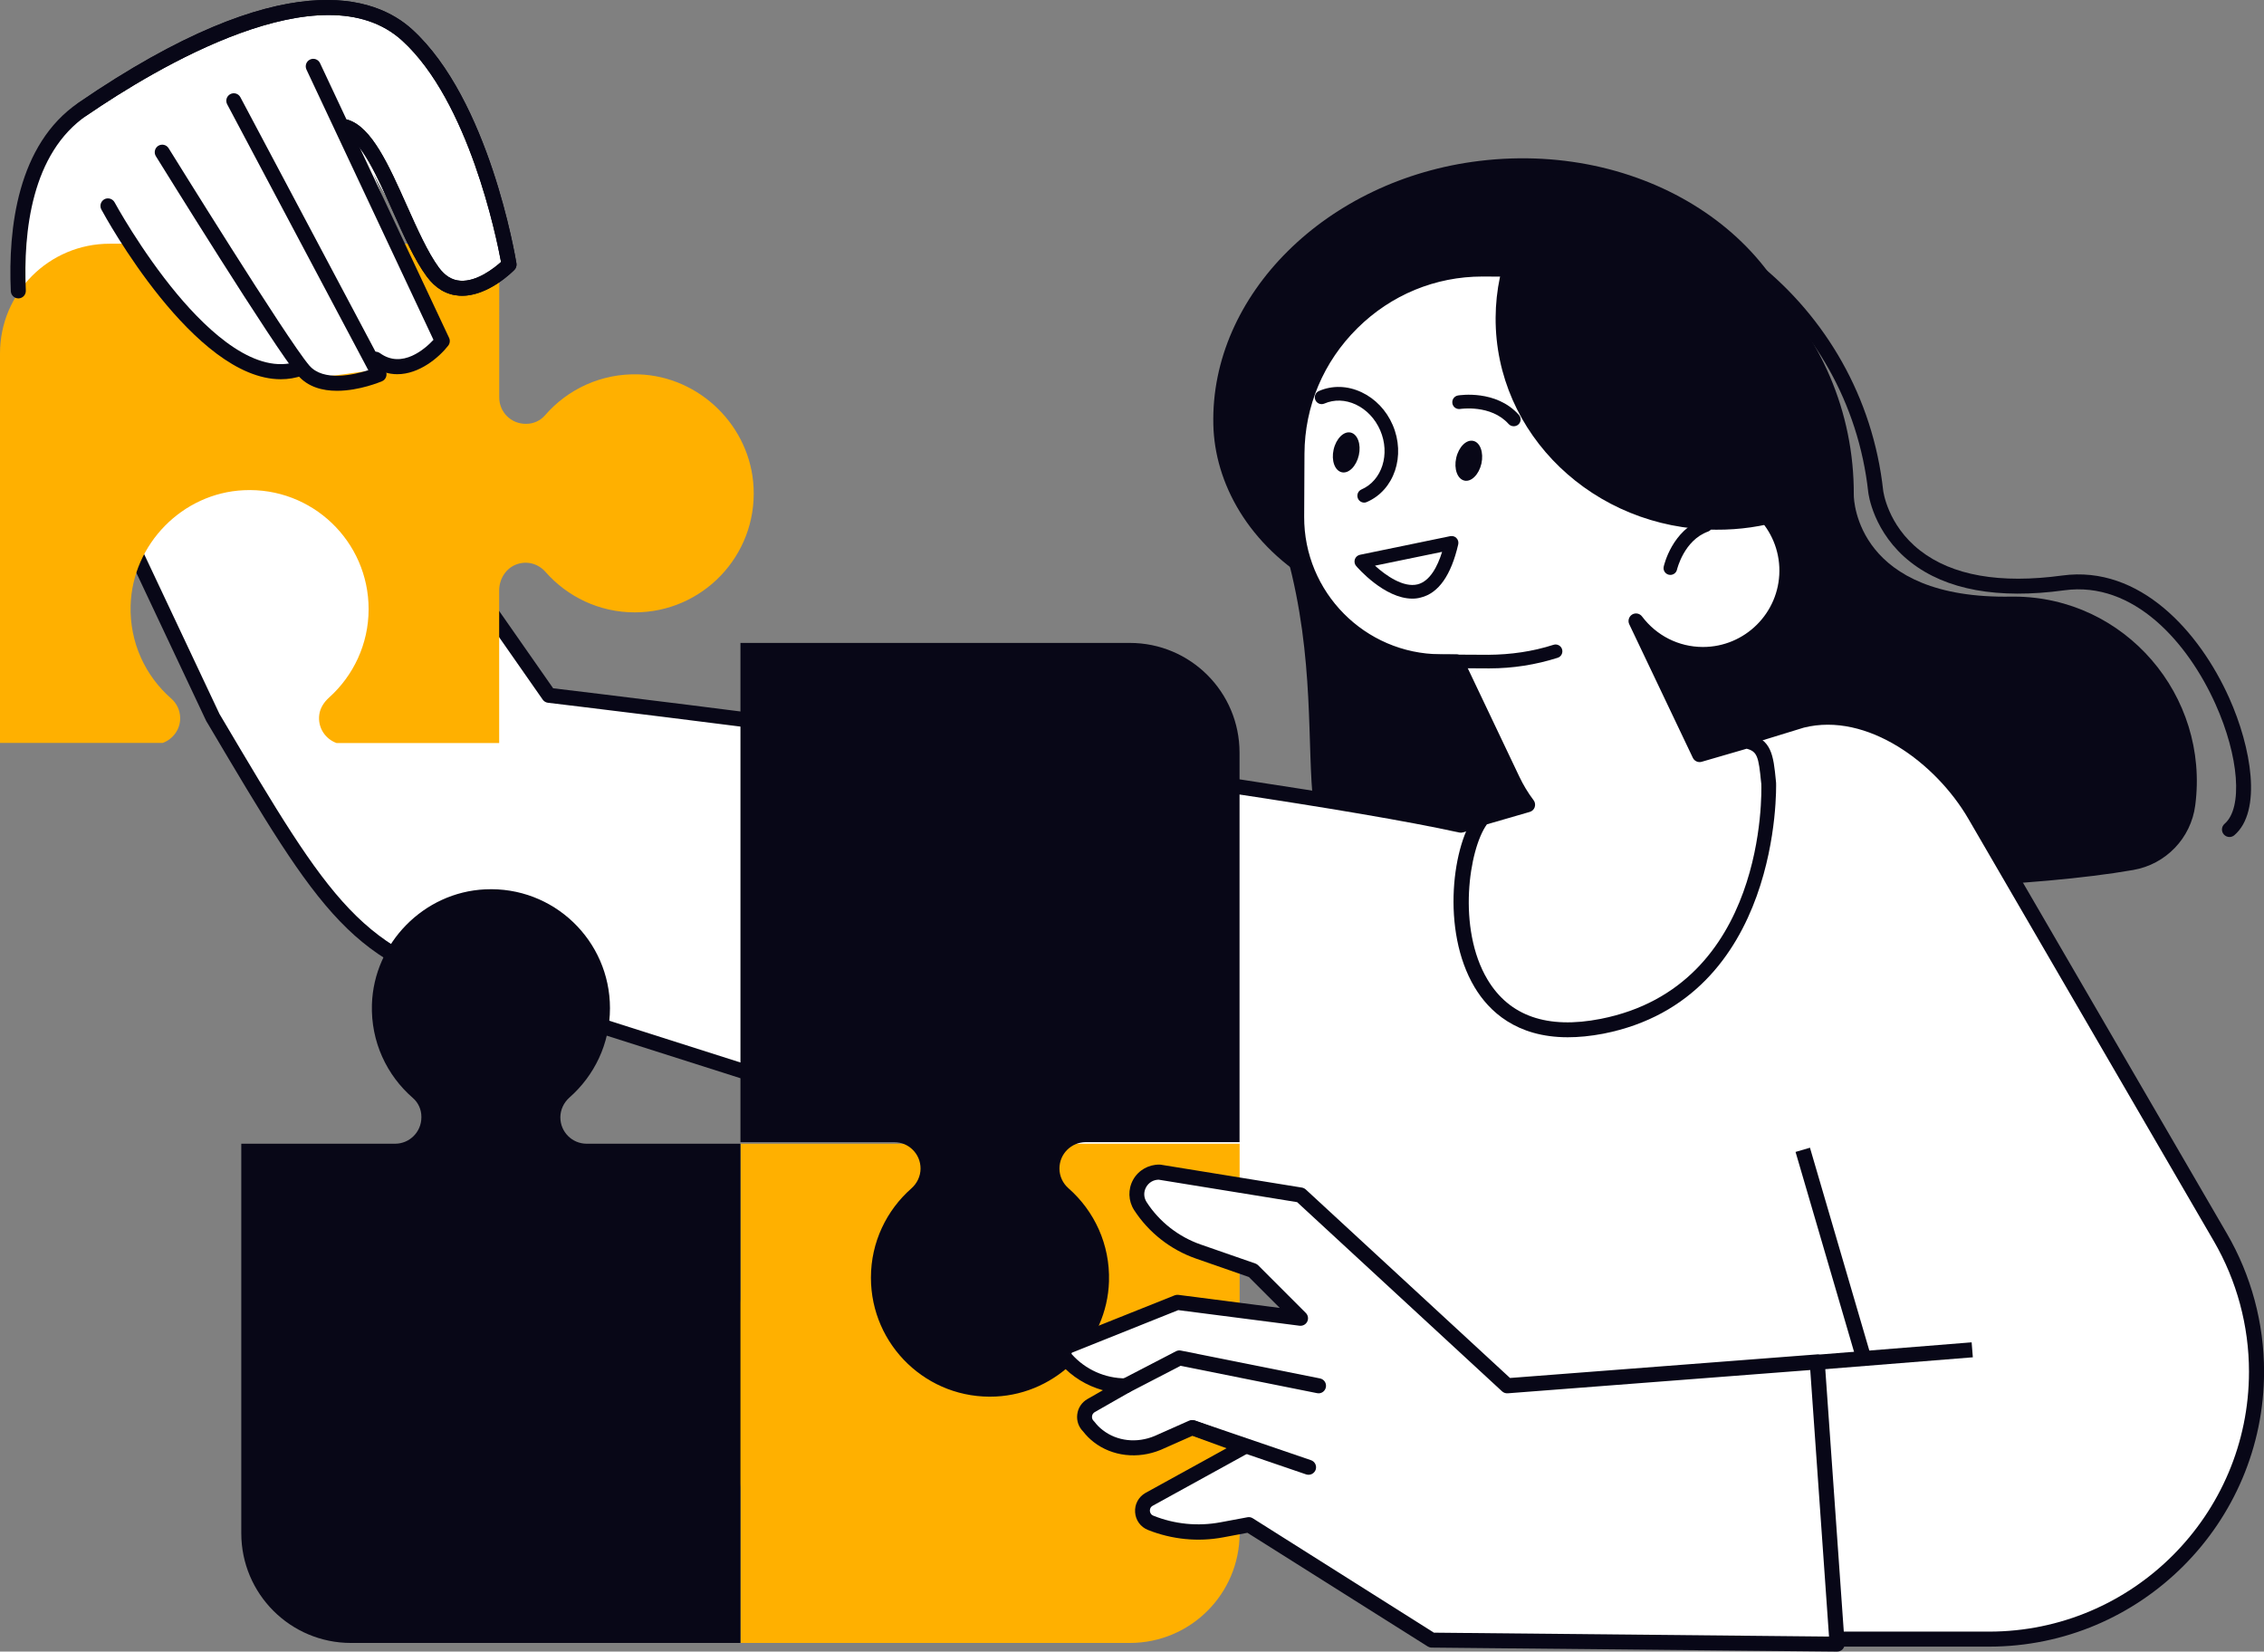
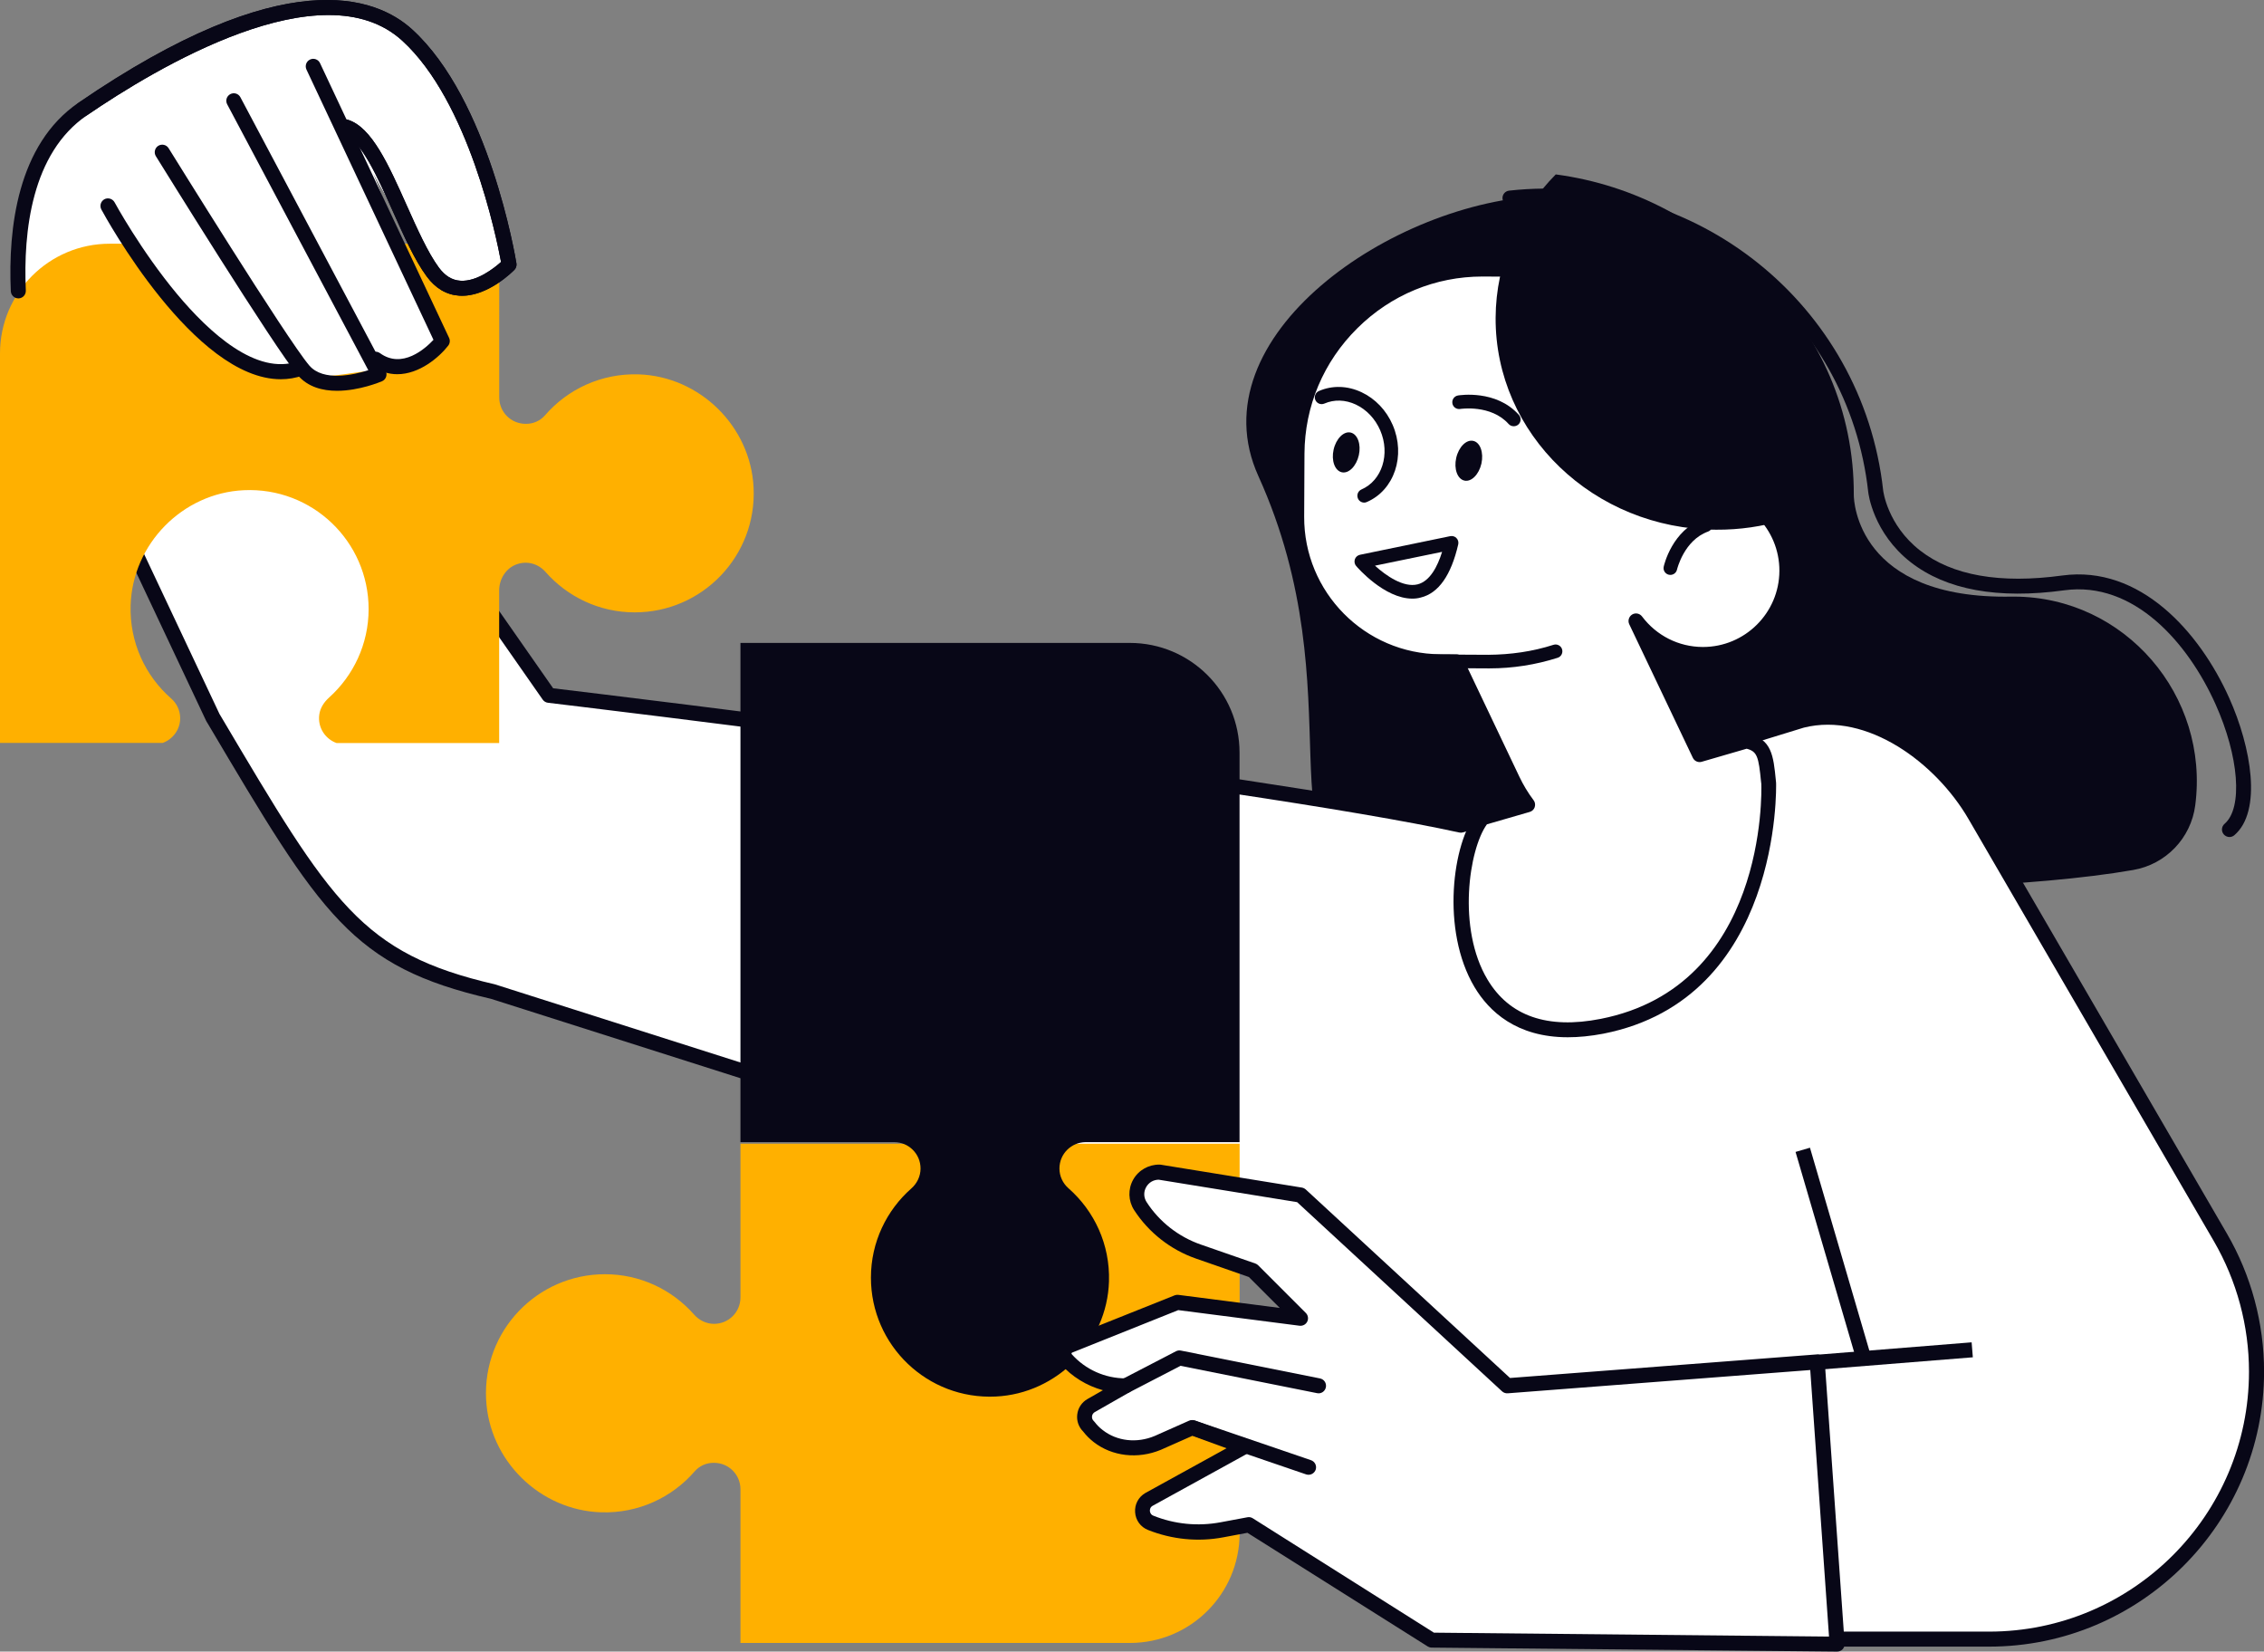
<svg xmlns="http://www.w3.org/2000/svg" xmlns:xlink="http://www.w3.org/1999/xlink" version="1.1" x="0px" y="0px" viewBox="0 0 301.57 219.97" style="enable-background:new 0 0 301.57 219.97;" xml:space="preserve">
  <rect x="0" y="0" width="301.57" height="219.97" fill="#808080" stroke="none" />
  <style type="text/css">
	.st0{display:none;}
	.st1{display:inline;}
	.st2{clip-path:url(#SVGID_2_);fill:#FFFFFF;}
	.st3{fill:#E4F1F7;}
	.st4{fill:#080717;}
	.st5{fill:#FFFFFF;}
	.st6{fill:#FFB000;}
	.st7{fill:none;stroke:#000000;stroke-width:2;stroke-linecap:round;stroke-linejoin:round;stroke-miterlimit:10;}
	.st8{fill:none;stroke:#080717;stroke-width:2;stroke-linecap:round;stroke-linejoin:round;stroke-miterlimit:10;}
	.st9{fill:#070A17;}
</style>
  <g id="Layer_2" class="st0">
    <g class="st1">
      <defs>
        <rect id="SVGID_1_" x="-6146.07" y="-160.37" width="6602.94" height="1370.62" />
      </defs>
      <use xlink:href="#SVGID_1_" style="overflow:visible;fill:#FFFFFF;" />
      <clipPath id="SVGID_2_">
        <use xlink:href="#SVGID_1_" style="overflow:visible;" />
      </clipPath>
-       <rect x="-6146.07" y="-160.37" class="st2" width="6602.94" height="1370.62" />
    </g>
    <g class="st1">
      <rect x="-0.37" y="-17.71" class="st3" width="302.93" height="234.11" />
    </g>
  </g>
  <g id="_x3C_Layer_x3E_">
    <g>
-       <path class="st4" d="M241.38,51.43c-1.62-19.02-21.63-32.73-44.29-30c-20.36,2.45-35.89,17.82-35.47,35.15    c0.18,7.68,4.6,16.08,13.91,21.4c10.54,3.45,17.89,3.5,31.44,2.25C227.2,78.38,241.43,51.94,241.38,51.43z" />
      <path class="st5" d="M26.35,43.05l-5.55-4.34l-9.92,3.77c-3.01,2.13-3.9,3.2-5.79,6.06l-1.45,1.31c0,0-5.11-26.1,7.37-35.33    S45.11-4.9,54.24,4.67S67.8,35.24,67.8,35.24s-6.97,6.81-10.7,0.57c-5.11-8.56-7.48-12.92-7.48-12.92l8.92,22.86    c0,0-4.41,3.22-9.42,3.66C44.11,49.86,36.79,52.73,26.35,43.05z" />
      <path class="st4" d="M292.41,107.27L292.41,107.27c1.92-14.63-9.37-27.77-24.12-27.81c-0.11,0-0.21,0-0.3,0    c-20.62,0.41-21.06-12.8-21.06-13.51c0.12-22.44-18.42-40.64-41.06-39.88c-20.35,0.68-46.66,18.8-38.25,37.34    c13.23,29.19-0.05,52.36,15.9,53.8c13.1,1.18,74.66,3.2,100.63-1.34C288.49,115.12,291.84,111.64,292.41,107.27z" />
      <g>
        <path class="st5" d="M295.75,164.78l-32.68-56.22c-4.58-7.87-14.19-14.84-23.02-12.63L194.6,109.9     c-28.06-6.15-121.49-17.29-121.49-17.29L34.09,36.74L4.39,44.72l23.94,50.8c15.07,25.46,19.05,32.33,37.37,36.56l105.84,33.69     l22.61,51.43l46.56,1.11h24.23c19.68,0,35.62-15.95,35.62-35.62l0,0C300.57,176.4,298.91,170.22,295.75,164.78z" />
        <path class="st4" d="M264.95,219.31h-24.23l-46.58-1.11c-0.39-0.01-0.74-0.24-0.89-0.6l-22.43-51.02L65.4,133.03     c-18.55-4.28-22.6-11.12-37.67-36.57l-0.26-0.43L3.48,45.15c-0.13-0.27-0.13-0.58,0-0.85c0.12-0.27,0.36-0.47,0.65-0.54     l29.71-7.98c0.41-0.11,0.84,0.05,1.08,0.39l38.76,55.5c7.02,0.84,93.79,11.31,120.88,17.2l45.2-13.89     c9.41-2.35,19.47,4.98,24.18,13.08l32.68,56.22c3.25,5.58,4.96,11.95,4.96,18.4C301.57,202.88,285.14,219.31,264.95,219.31z      M194.82,216.22l45.92,1.09h24.21c19.09,0,34.62-15.53,34.62-34.62c0-6.1-1.62-12.12-4.69-17.4l0,0l-32.68-56.22     c-4.34-7.47-13.5-14.26-21.92-12.16l-45.4,13.95c-0.16,0.05-0.34,0.06-0.51,0.02C166.69,104.8,73.93,93.71,72.99,93.6     c-0.28-0.03-0.54-0.19-0.7-0.42L33.68,37.89L5.8,45.38L29.24,95.1l0.21,0.35C44.17,120.31,48.13,127,65.92,131.1l105.92,33.71     c0.27,0.09,0.5,0.29,0.61,0.55L194.82,216.22z" />
      </g>
      <path class="st6" d="M80.08,201.42c4.98,0.15,9.45-1.99,12.45-5.45c0.63-0.73,1.55-1.14,2.51-1.14h0.07    c1.95,0,3.52,1.57,3.52,3.51v20.48h51.88c8.07,0,14.61-6.54,14.61-14.61v-51.88H98.63v20.48c0,1.94-1.57,3.51-3.51,3.51l0,0    c-1.02,0-1.98-0.46-2.66-1.23c-2.9-3.29-7.14-5.38-11.88-5.38c-9.01,0-16.27,7.52-15.83,16.63    C65.13,194.51,71.91,201.17,80.08,201.42z" />
      <path class="st4" d="M147.72,170.67c0.15-4.95-1.97-9.4-5.4-12.41c-0.76-0.67-1.2-1.62-1.2-2.63v0c0-1.94,1.57-3.51,3.51-3.51    h20.48v-51.88c0-8.07-6.54-14.61-14.61-14.61H98.63v66.49h20.48c1.94,0,3.51,1.57,3.51,3.51l0,0c0,1.02-0.46,1.98-1.23,2.66    c-3.29,2.9-5.38,7.14-5.38,11.88c0,9.01,7.52,16.27,16.63,15.83C140.81,185.61,147.47,178.83,147.72,170.67z" />
      <path class="st6" d="M85.05,49.86c-4.98-0.15-9.45,1.99-12.45,5.45c-0.63,0.73-1.55,1.14-2.51,1.14h-0.07    c-1.95,0-3.52-1.57-3.52-3.51V32.46H14.61C6.54,32.46,0,39,0,47.07v51.88h21.67c1.35-0.49,2.33-1.77,2.33-3.29v0    c0-1.01-0.44-1.97-1.2-2.63c-3.43-3-5.55-7.45-5.4-12.41c0.25-8.17,6.91-14.95,15.07-15.33c9.11-0.43,16.63,6.82,16.63,15.83    c0,4.68-2.04,8.88-5.26,11.78c-0.67,0.6-1.19,1.38-1.31,2.27c-0.24,1.73,0.8,3.25,2.29,3.79h21.67V78.64    c0-1.53,0.91-2.99,2.36-3.49c1.43-0.5,2.89-0.03,3.82,1.03c2.9,3.29,7.14,5.38,11.88,5.38c9.01,0,16.27-7.52,15.83-16.62    C99.99,56.78,93.21,50.12,85.05,49.86z" />
-       <path class="st4" d="M49.54,133.78c-0.15,4.98,1.99,9.45,5.45,12.45c0.73,0.63,1.14,1.55,1.14,2.51v0.07    c0,1.95-1.57,3.52-3.51,3.52H32.14v51.88c0,8.07,6.54,14.61,14.61,14.61h51.88v-66.49H78.15c-1.94,0-3.51-1.57-3.51-3.51v0    c0-1.02,0.46-1.98,1.23-2.66c3.29-2.9,5.38-7.14,5.38-11.88c0-9.01-7.52-16.27-16.63-15.83C56.45,118.83,49.8,125.61,49.54,133.78    z" />
      <path class="st5" d="M26.35,43.05l-11.98-15.4c0,0-15.84-3.9-3.36-13.13S45.11-4.9,54.24,4.67S67.8,35.24,67.8,35.24    s-6.97,6.81-10.7,0.57c-5.11-8.56-7.48-12.92-7.48-12.92l8.92,22.86c0,0-4.41,3.22-9.42,3.66C44.11,49.86,36.79,52.73,26.35,43.05    z" />
      <g>
        <path class="st4" d="M61.56,39.39c-0.13,0-0.25,0-0.38-0.01c-1.71-0.11-3.17-0.97-4.34-2.56c-1.62-2.19-3.08-5.47-4.5-8.65     c-2.01-4.5-4.28-9.6-6.6-10.31c-0.53-0.16-0.83-0.72-0.66-1.25c0.16-0.53,0.72-0.83,1.25-0.66c3.19,0.97,5.45,6.04,7.85,11.41     c1.38,3.08,2.8,6.27,4.28,8.28c0.82,1.1,1.75,1.68,2.86,1.75c2.22,0.15,4.54-1.71,5.42-2.5c-0.61-3.29-4.3-21.39-13.16-29.47     c-10.64-9.71-32.91,3.72-42,9.94c-0.45,0.31-1.08,0.2-1.39-0.26c-0.31-0.46-0.2-1.08,0.26-1.39C37.86-5.09,50.07-0.49,54.91,3.93     c10.24,9.34,13.73,30.26,13.88,31.15c0.05,0.31-0.05,0.63-0.27,0.86C68.38,36.08,65.14,39.39,61.56,39.39z" />
      </g>
      <g>
        <path class="st4" d="M52.92,49.84c-1.14,0-2.33-0.34-3.49-1.19c-0.45-0.33-0.54-0.95-0.22-1.4c0.33-0.45,0.95-0.54,1.4-0.22     c2.97,2.16,6.05-0.61,7.13-1.77l-16.92-36c-0.23-0.5-0.02-1.1,0.48-1.33c0.5-0.24,1.1-0.02,1.33,0.48l17.19,36.59     c0.16,0.34,0.11,0.75-0.12,1.04C58.45,47.64,55.83,49.84,52.92,49.84z" />
      </g>
      <g>
        <path class="st4" d="M44.89,52.05c-1.91,0-3.87-0.49-5.23-2.08c-3.05-3.57-18.25-28.13-18.9-29.17     c-0.29-0.47-0.14-1.09,0.32-1.38c0.47-0.29,1.09-0.15,1.38,0.32C22.63,20,38.23,45.21,41.19,48.67c1.88,2.2,5.95,1.25,7.87,0.64     l-18.8-35.42c-0.26-0.49-0.07-1.09,0.41-1.35c0.49-0.26,1.09-0.08,1.35,0.41l19.35,36.44c0.13,0.25,0.15,0.54,0.06,0.8     c-0.09,0.26-0.29,0.48-0.55,0.59C50.68,50.86,47.86,52.05,44.89,52.05z" />
      </g>
      <g>
        <path class="st4" d="M37.4,50.51c-11.54,0-23.36-21.61-23.9-22.61c-0.26-0.49-0.08-1.09,0.4-1.36c0.48-0.26,1.09-0.08,1.36,0.4     c0.03,0.06,3.5,6.44,8.33,12.23c4.3,5.15,10.59,10.89,16.1,8.94c0.52-0.18,1.09,0.09,1.28,0.61c0.18,0.52-0.09,1.09-0.61,1.28     C39.39,50.35,38.39,50.51,37.4,50.51z" />
      </g>
      <g>
        <path class="st4" d="M296.97,111.48c-0.28,0-0.56-0.12-0.76-0.35c-0.36-0.42-0.31-1.05,0.11-1.41c2.45-2.1,1.93-8.96-1.22-15.96     c-3.66-8.15-10.86-16.4-20.13-15.14c-8.85,1.21-15.73-0.05-20.45-3.73c-5.02-3.92-5.65-9.16-5.67-9.38     c-2.61-23.64-23.95-40.75-47.61-38.14c-0.55,0.06-1.04-0.34-1.1-0.88c-0.06-0.55,0.33-1.04,0.88-1.1     c24.73-2.72,47.09,15.17,49.82,39.91c0,0.05,0.55,4.62,4.92,8.02c4.28,3.34,10.65,4.46,18.95,3.33     c10.34-1.4,18.27,7.5,22.22,16.3c2.95,6.57,4.42,15.09,0.69,18.29C297.43,111.4,297.2,111.48,296.97,111.48z" />
      </g>
      <g>
        <path class="st5" d="M197.6,35.81l18.6,0.1c6.57,0.03,11.91,5.44,11.87,12l-0.05,8.92c-0.01,2.76-0.39,5.43-1.08,7.98     c6.15,0.06,11.11,5.08,11.07,11.23c-0.03,6.17-5.06,11.15-11.24,11.12c-3.63-0.02-6.83-1.77-8.86-4.46l8.47,17.79l6.24-1.82     c2.55,0.55,2.63,2.19,2.98,5.68c0,0,1.01,27.75-22.2,32.32c-22,4.33-20.6-22.11-15.94-27.76l6.01-1.75     c-0.76-1.01-1.44-2.12-2-3.31l-7.48-15.72l-2.14-0.01c-10.58-0.06-19.19-8.76-19.13-19.34l0.04-8.39     C172.83,46.8,184.01,35.74,197.6,35.81z" />
        <path class="st4" d="M208.83,138.15c-6.84,0-10.5-3.46-12.42-6.68c-4.51-7.56-2.94-19.28,0.29-23.18     c0.13-0.16,0.3-0.27,0.49-0.32l4.67-1.36c-0.48-0.74-0.91-1.52-1.29-2.31l-7.21-15.16l-1.52-0.01     c-11.16-0.06-20.18-9.19-20.13-20.34l0.04-8.39c0.04-6.84,2.75-13.28,7.65-18.12c4.86-4.81,11.27-7.45,18.06-7.45     c0.05,0,0.09,0,0.14,0l18.6,0.1c3.44,0.02,6.68,1.38,9.12,3.85c2.44,2.46,3.77,5.71,3.75,9.16l-0.05,8.92     c-0.01,2.37-0.29,4.74-0.82,7.05c6.1,0.68,10.85,5.9,10.81,12.17c-0.04,6.71-5.55,12.15-12.24,12.11     c-2.1-0.01-4.12-0.55-5.89-1.55l6.03,12.68l5.42-1.58c0.16-0.05,0.33-0.05,0.49-0.02c3.18,0.69,3.4,2.9,3.73,6.24l0.03,0.31     c0.01,0.35,0.76,28.72-23,33.4C211.86,138,210.28,138.15,208.83,138.15z M198.06,109.79c-2.4,3.32-3.98,13.87,0.07,20.66     c2.91,4.88,7.98,6.65,15.09,5.25c22.08-4.35,21.43-30.21,21.39-31.3l-0.03-0.25c-0.33-3.36-0.51-4.06-1.92-4.43l-5.99,1.74     c-0.47,0.14-0.97-0.09-1.18-0.53l-8.47-17.79c-0.22-0.46-0.05-1.02,0.38-1.29c0.44-0.27,1.01-0.16,1.32,0.25     c1.94,2.57,4.88,4.05,8.07,4.07c0.02,0,0.04,0,0.05,0c5.59,0,10.15-4.53,10.18-10.12c0.03-5.59-4.49-10.18-10.08-10.23     c-0.31,0-0.6-0.15-0.79-0.4c-0.19-0.25-0.25-0.57-0.17-0.86c0.68-2.52,1.03-5.12,1.04-7.72l0.05-8.92     c0.02-2.91-1.11-5.66-3.17-7.74c-2.06-2.08-4.8-3.24-7.71-3.25l-18.6-0.1c0,0.02-0.09,0-0.13,0c-6.26,0-12.17,2.44-16.65,6.88     c-4.52,4.47-7.02,10.4-7.05,16.71l-0.04,8.39c-0.05,10.05,8.08,18.28,18.14,18.33l2.14,0.01c0.38,0,0.73,0.22,0.9,0.57     l7.48,15.72c0.52,1.1,1.16,2.16,1.9,3.14c0.2,0.26,0.25,0.6,0.15,0.92c-0.1,0.31-0.35,0.55-0.67,0.64L198.06,109.79z" />
      </g>
      <g>
        <path class="st4" d="M198.4,89.02c-0.05,0-0.11,0-0.16,0l-15.08-0.08c-0.5,0-0.91-0.41-0.9-0.91c0-0.5,0.41-0.9,0.91-0.9     c0,0,0,0,0,0l15.08,0.08c2.96-0.02,5.88-0.43,8.68-1.33c0.48-0.15,0.99,0.11,1.14,0.59c0.15,0.48-0.11,0.99-0.59,1.14     C204.56,88.54,201.5,89.02,198.4,89.02z" />
      </g>
      <path class="st4" d="M207.23,23.23c21.19,2.81,37.6,20.62,38.26,42.37c-4.8,3.15-10.62,4.99-16.9,4.95    c-16.3-0.09-29.45-12.73-29.37-28.24C199.26,34.92,202.3,28.22,207.23,23.23z" />
      <g>
        <path class="st4" d="M222.5,76.57c-0.07,0-0.13-0.01-0.2-0.02c-0.49-0.11-0.8-0.59-0.69-1.08c0.04-0.2,1.12-4.88,5.29-6.38     c0.47-0.17,0.99,0.08,1.16,0.55c0.17,0.47-0.08,0.99-0.55,1.16c-3.21,1.16-4.12,5.03-4.13,5.06     C223.29,76.28,222.91,76.57,222.5,76.57z" />
      </g>
      <path class="st4" d="M197.33,61.74c-0.33,1.46-1.35,2.48-2.27,2.27c-0.93-0.21-1.42-1.56-1.09-3.02c0.33-1.46,1.35-2.48,2.27-2.27    C197.17,58.92,197.65,60.28,197.33,61.74z" />
      <path class="st4" d="M181,60.63c-0.33,1.46-1.35,2.48-2.27,2.27c-0.93-0.21-1.42-1.56-1.09-3.02c0.33-1.46,1.35-2.48,2.27-2.27    S181.33,59.17,181,60.63z" />
      <g>
        <path class="st4" d="M201.63,56.77c-0.25,0-0.5-0.1-0.68-0.3c-2.35-2.63-6.41-2.01-6.45-2c-0.5,0.07-0.96-0.25-1.04-0.75     c-0.08-0.5,0.25-0.96,0.75-1.05c0.21-0.03,5.08-0.81,8.11,2.59c0.33,0.38,0.3,0.95-0.07,1.28     C202.07,56.7,201.85,56.77,201.63,56.77z" />
      </g>
      <g>
        <path class="st4" d="M188.13,79.73c-3.73,0-7.33-4.16-7.49-4.35c-0.21-0.24-0.27-0.58-0.17-0.89c0.1-0.3,0.36-0.53,0.68-0.6     l12.02-2.48c0.31-0.06,0.62,0.03,0.83,0.25c0.22,0.22,0.31,0.54,0.24,0.84c-0.95,4.12-2.62,6.5-4.98,7.08     C188.88,79.69,188.5,79.73,188.13,79.73z M183.15,75.34c1.47,1.34,3.8,2.95,5.67,2.49c1.64-0.41,2.66-2.36,3.27-4.33     L183.15,75.34z" />
      </g>
      <g>
        <path class="st4" d="M181.71,66.94c-0.35,0-0.69-0.21-0.83-0.55c-0.2-0.46,0.01-1,0.47-1.2c2.74-1.19,3.86-4.72,2.5-7.87     c-0.67-1.55-1.83-2.77-3.25-3.44c-1.39-0.65-2.88-0.7-4.19-0.13c-0.46,0.2-1-0.01-1.2-0.47c-0.2-0.46,0.01-1,0.47-1.2     c1.79-0.78,3.81-0.72,5.68,0.16c1.83,0.86,3.31,2.41,4.15,4.36c1.76,4.08,0.22,8.68-3.44,10.26     C181.95,66.92,181.83,66.94,181.71,66.94z" />
      </g>
      <g>
        <path class="st5" d="M200.77,184.57l-27.53-25.41l-18.81-3.05c-2.35-0.05-3.81,2.55-2.53,4.52l0,0c1.82,2.82,4.54,4.95,7.71,6.05     l7.28,2.53l6.35,6.35l-16.41-2.12l-14.39,5.75c-0.73,0.29-0.95,1.22-0.43,1.8l0,0c2.01,2.26,4.9,3.56,7.93,3.56l0,0l-4.61,2.63     c-1.02,0.58-1.18,2-0.32,2.8l0,0c0.37,0.49,0.8,0.91,1.27,1.29c2.24,1.74,5.29,2,7.91,0.91l4.59-2.04l6.98,2.55l-12.73,7.01     c-1.26,0.73-1.12,2.58,0.22,3.12l0,0c3.01,1.21,6.31,1.53,9.5,0.93l3.59-0.67l24.35,15.35l53.99,0.53l-2.65-37.58L200.77,184.57z     " />
        <path class="st4" d="M244.7,219.97C244.7,219.97,244.7,219.97,244.7,219.97l-54-0.53c-0.19,0-0.37-0.06-0.52-0.15l-24.02-15.14     l-3.2,0.6c-3.38,0.64-6.86,0.29-10.05-0.98c-0.98-0.39-1.64-1.29-1.71-2.35c-0.08-1.06,0.45-2.04,1.36-2.57l10.82-5.96     l-4.54-1.66l-4.22,1.87c-3.07,1.27-6.48,0.87-8.93-1.03c-0.54-0.42-1.01-0.89-1.41-1.41c-0.6-0.6-0.89-1.41-0.79-2.26     c0.1-0.88,0.6-1.63,1.37-2.07l2.05-1.17c-2.15-0.59-4.12-1.79-5.63-3.49c-0.46-0.52-0.64-1.23-0.48-1.91     c0.16-0.67,0.64-1.23,1.28-1.49l14.39-5.75c0.16-0.06,0.33-0.08,0.5-0.06l13.5,1.74l-4.12-4.12l-7.06-2.46     c-3.36-1.17-6.28-3.46-8.22-6.45c-0.79-1.23-0.84-2.78-0.13-4.05c0.71-1.27,2.06-2.03,3.52-2.01c0.05,0,0.09,0.01,0.14,0.01     l18.81,3.05c0.19,0.03,0.37,0.12,0.52,0.25l27.21,25.11l40.85-3.14c0.27-0.02,0.53,0.07,0.73,0.24c0.2,0.17,0.33,0.42,0.34,0.69     l2.65,37.58c0.02,0.28-0.08,0.55-0.27,0.76C245.24,219.86,244.98,219.97,244.7,219.97z M191,217.45l52.63,0.52l-2.5-35.5     l-40.29,3.1c-0.28,0.02-0.55-0.07-0.76-0.26l-27.3-25.2l-18.44-2.99c-0.7,0.01-1.32,0.37-1.67,0.99     c-0.36,0.64-0.33,1.38,0.06,1.99c1.69,2.62,4.25,4.62,7.2,5.65l7.28,2.53c0.14,0.05,0.27,0.13,0.38,0.24l6.35,6.35     c0.3,0.3,0.38,0.76,0.19,1.15c-0.19,0.38-0.59,0.6-1.03,0.55l-16.15-2.08l-14.14,5.66c-0.02,0.01-0.06,0.03-0.08,0.09     c-0.01,0.04,0,0.08,0.03,0.12c1.82,2.05,4.44,3.22,7.18,3.22c0.45,0,0.85,0.3,0.97,0.74c0.12,0.44-0.08,0.9-0.47,1.12l-4.61,2.63     c-0.21,0.12-0.34,0.32-0.37,0.56c-0.03,0.24,0.06,0.47,0.23,0.63c0.04,0.04,0.09,0.09,0.12,0.13c0.3,0.4,0.66,0.77,1.09,1.09     c1.89,1.47,4.53,1.77,6.91,0.77l4.57-2.03c0.24-0.11,0.51-0.11,0.75-0.03l6.98,2.55c0.37,0.13,0.62,0.47,0.65,0.86     c0.03,0.39-0.17,0.76-0.51,0.95l-12.73,7.01c-0.34,0.2-0.36,0.54-0.35,0.68c0.01,0.14,0.08,0.48,0.46,0.63     c2.84,1.14,5.93,1.44,8.94,0.88l3.59-0.67c0.25-0.05,0.5,0,0.72,0.14L191,217.45z" />
      </g>
      <g>
        <path class="st4" d="M149.95,185.57c-0.36,0-0.71-0.2-0.89-0.54c-0.25-0.49-0.06-1.09,0.43-1.35l7.15-3.71     c0.2-0.1,0.43-0.14,0.66-0.09l18.53,3.71c0.54,0.11,0.89,0.63,0.78,1.18c-0.11,0.54-0.63,0.9-1.18,0.78l-18.18-3.64l-6.83,3.54     C150.26,185.53,150.11,185.57,149.95,185.57z" />
      </g>
      <g>
        <path class="st4" d="M174.3,196.42c-0.11,0-0.22-0.02-0.32-0.05l-15.39-5.26c-0.52-0.18-0.8-0.75-0.62-1.27     c0.18-0.52,0.75-0.8,1.27-0.62l15.39,5.26c0.52,0.18,0.8,0.75,0.62,1.27C175.1,196.16,174.72,196.42,174.3,196.42z" />
      </g>
      <g>
-         <path class="st5" d="M262.66,179.73l-20.6,1.66L262.66,179.73z" />
        <rect x="242.02" y="179.56" transform="matrix(0.997 -0.08 0.08 0.997 -13.641 20.775)" class="st4" width="20.67" height="2" />
      </g>
      <g>
        <path class="st5" d="M240.05,153.13l7.98,27.27L240.05,153.13z" />
        <rect x="243.04" y="152.56" transform="matrix(0.96 -0.281 0.281 0.96 -37.017 75.259)" class="st4" width="2" height="28.41" />
      </g>
      <g>
        <path class="st4" d="M2.44,39.74c-0.53,0-0.97-0.42-1-0.96c-0.37-8.38,0.89-19.53,9-25.09C37.86-5.09,50.07-0.49,54.91,3.93     c10.24,9.34,13.73,30.26,13.88,31.15c0.05,0.31-0.05,0.63-0.27,0.86c-0.15,0.15-3.62,3.69-7.34,3.44     c-1.71-0.11-3.17-0.97-4.34-2.56c-1.62-2.19-3.08-5.47-4.5-8.65c-2.01-4.5-4.28-9.6-6.6-10.31c-0.53-0.16-0.83-0.72-0.66-1.25     c0.16-0.53,0.72-0.83,1.25-0.66c3.19,0.97,5.45,6.04,7.85,11.41c1.38,3.08,2.8,6.27,4.28,8.28c0.82,1.1,1.75,1.68,2.86,1.75     c2.22,0.15,4.54-1.71,5.42-2.5c-0.61-3.29-4.3-21.39-13.16-29.47c-10.64-9.71-32.91,3.72-42,9.94     C4.21,20.39,3.09,30.83,3.44,38.7c0.02,0.55-0.4,1.02-0.95,1.04C2.47,39.74,2.45,39.74,2.44,39.74z" />
      </g>
    </g>
  </g>
</svg>